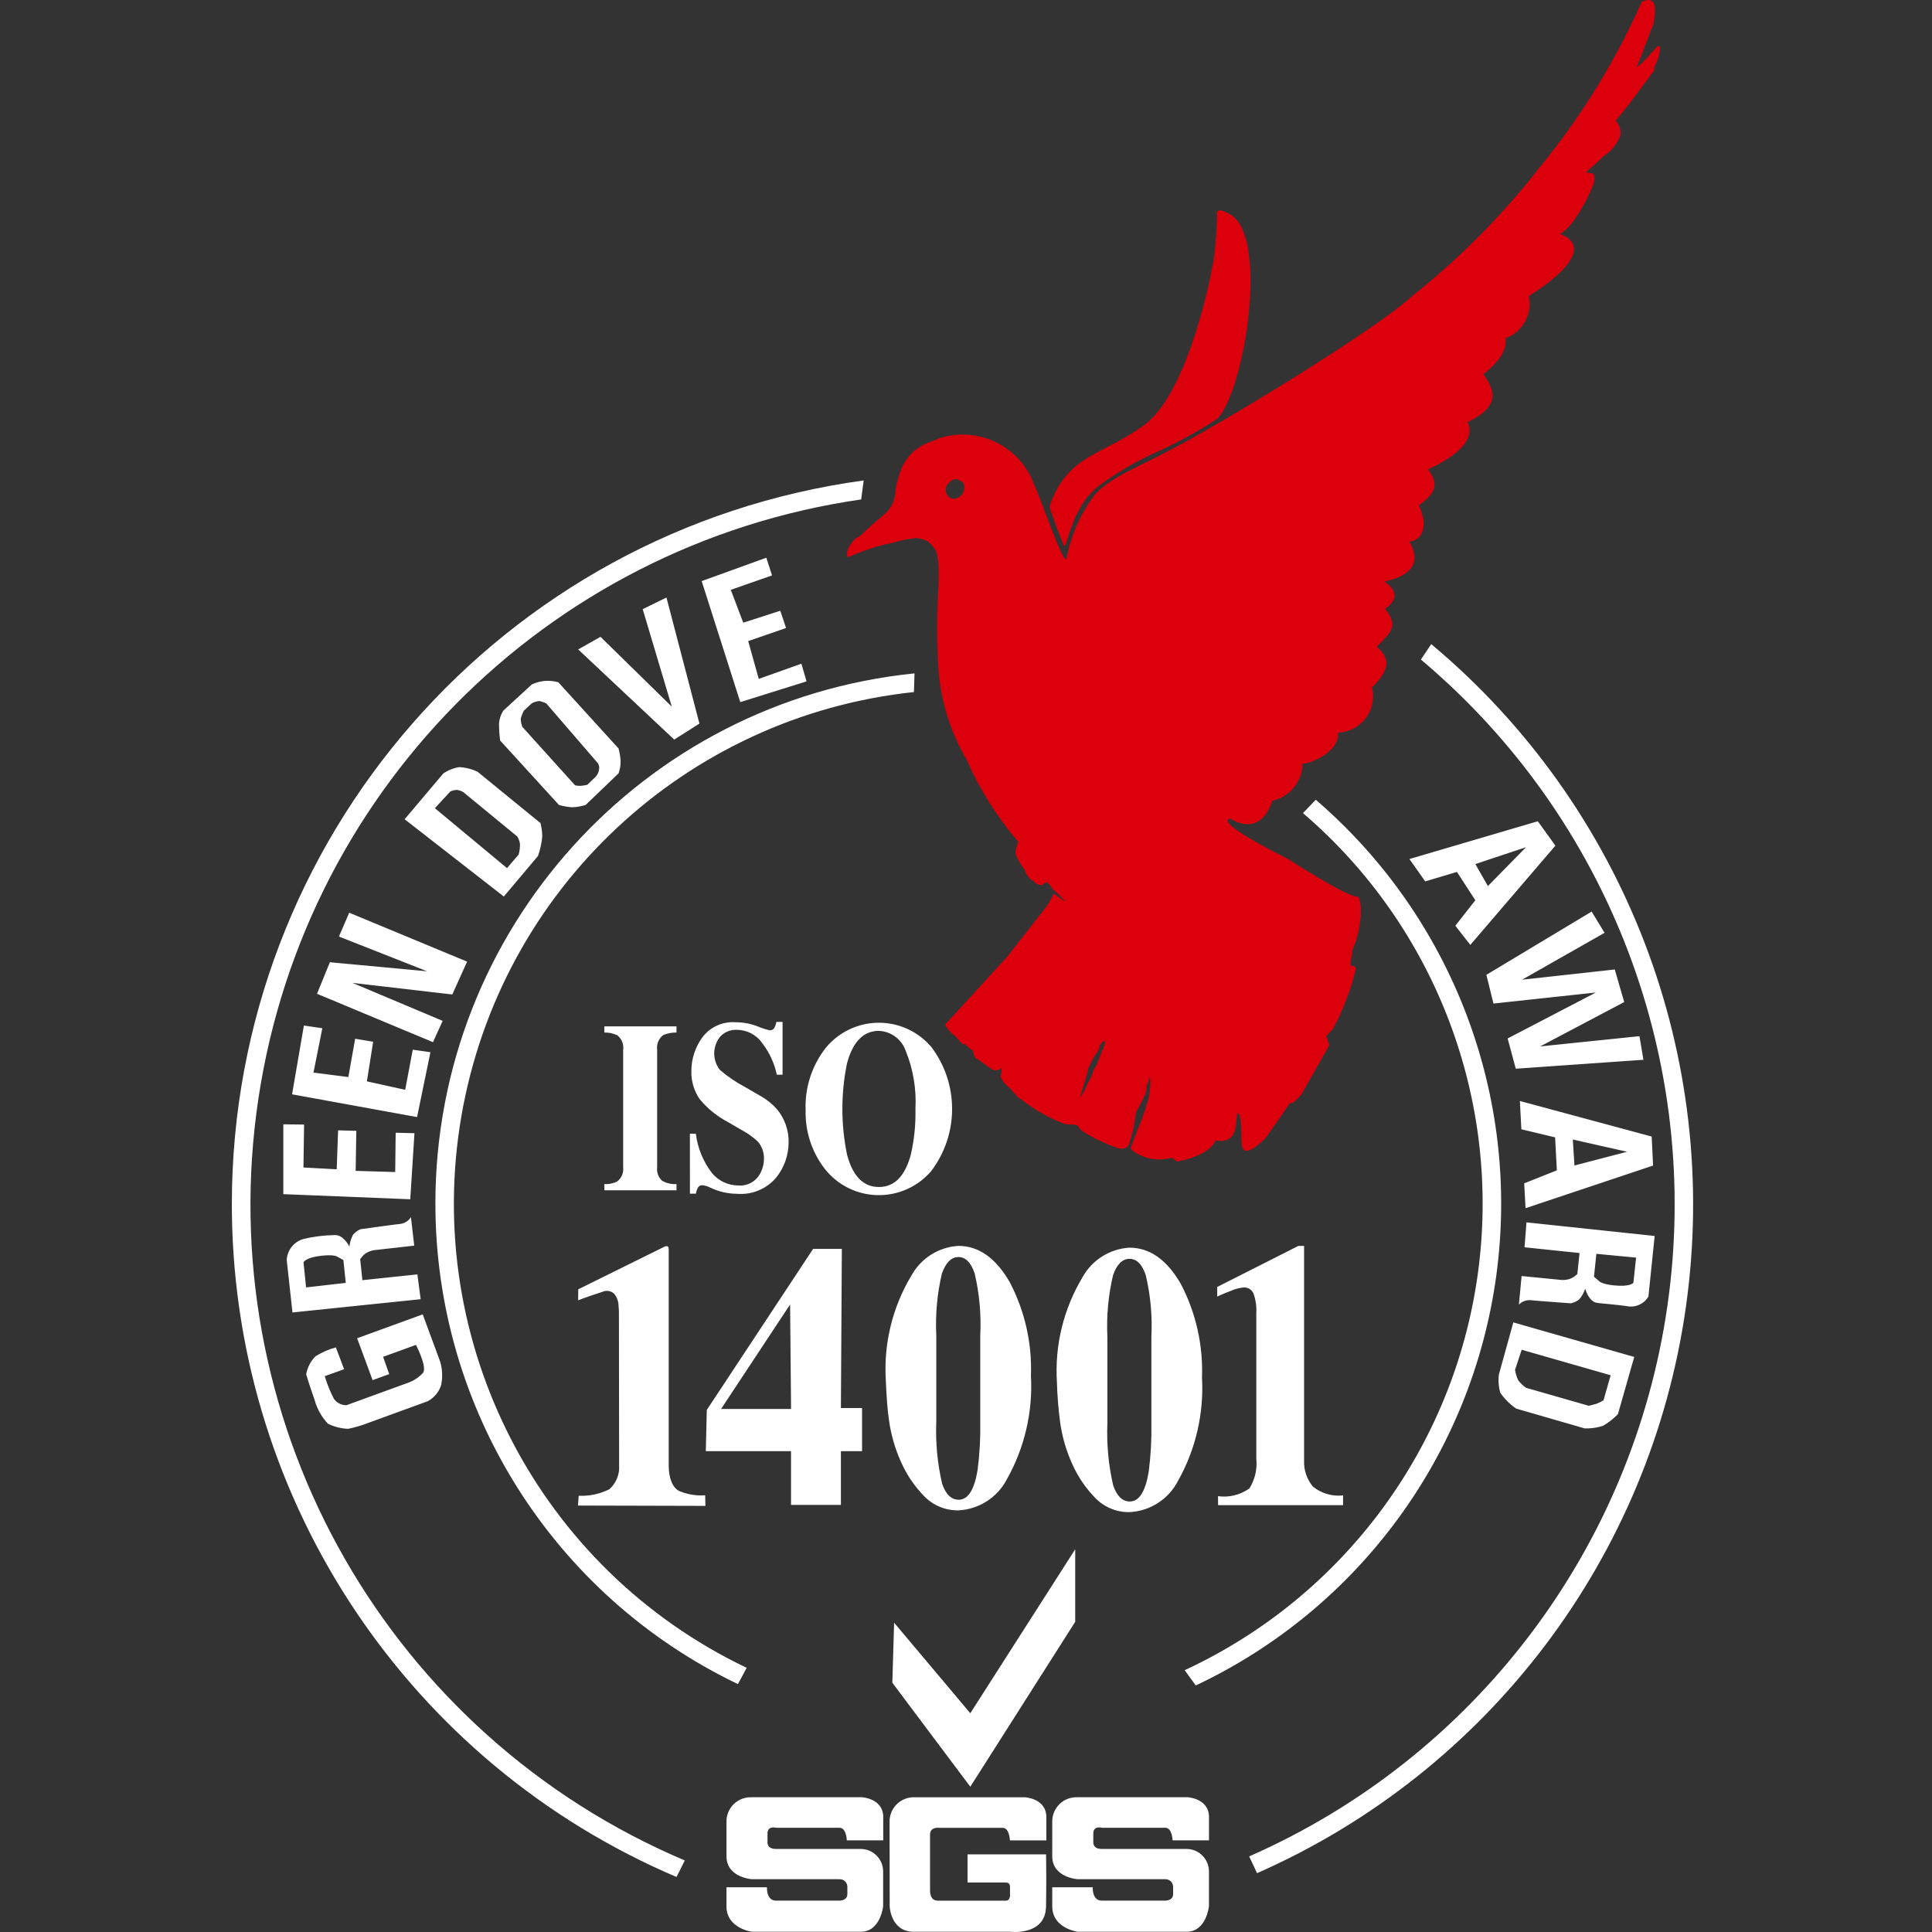
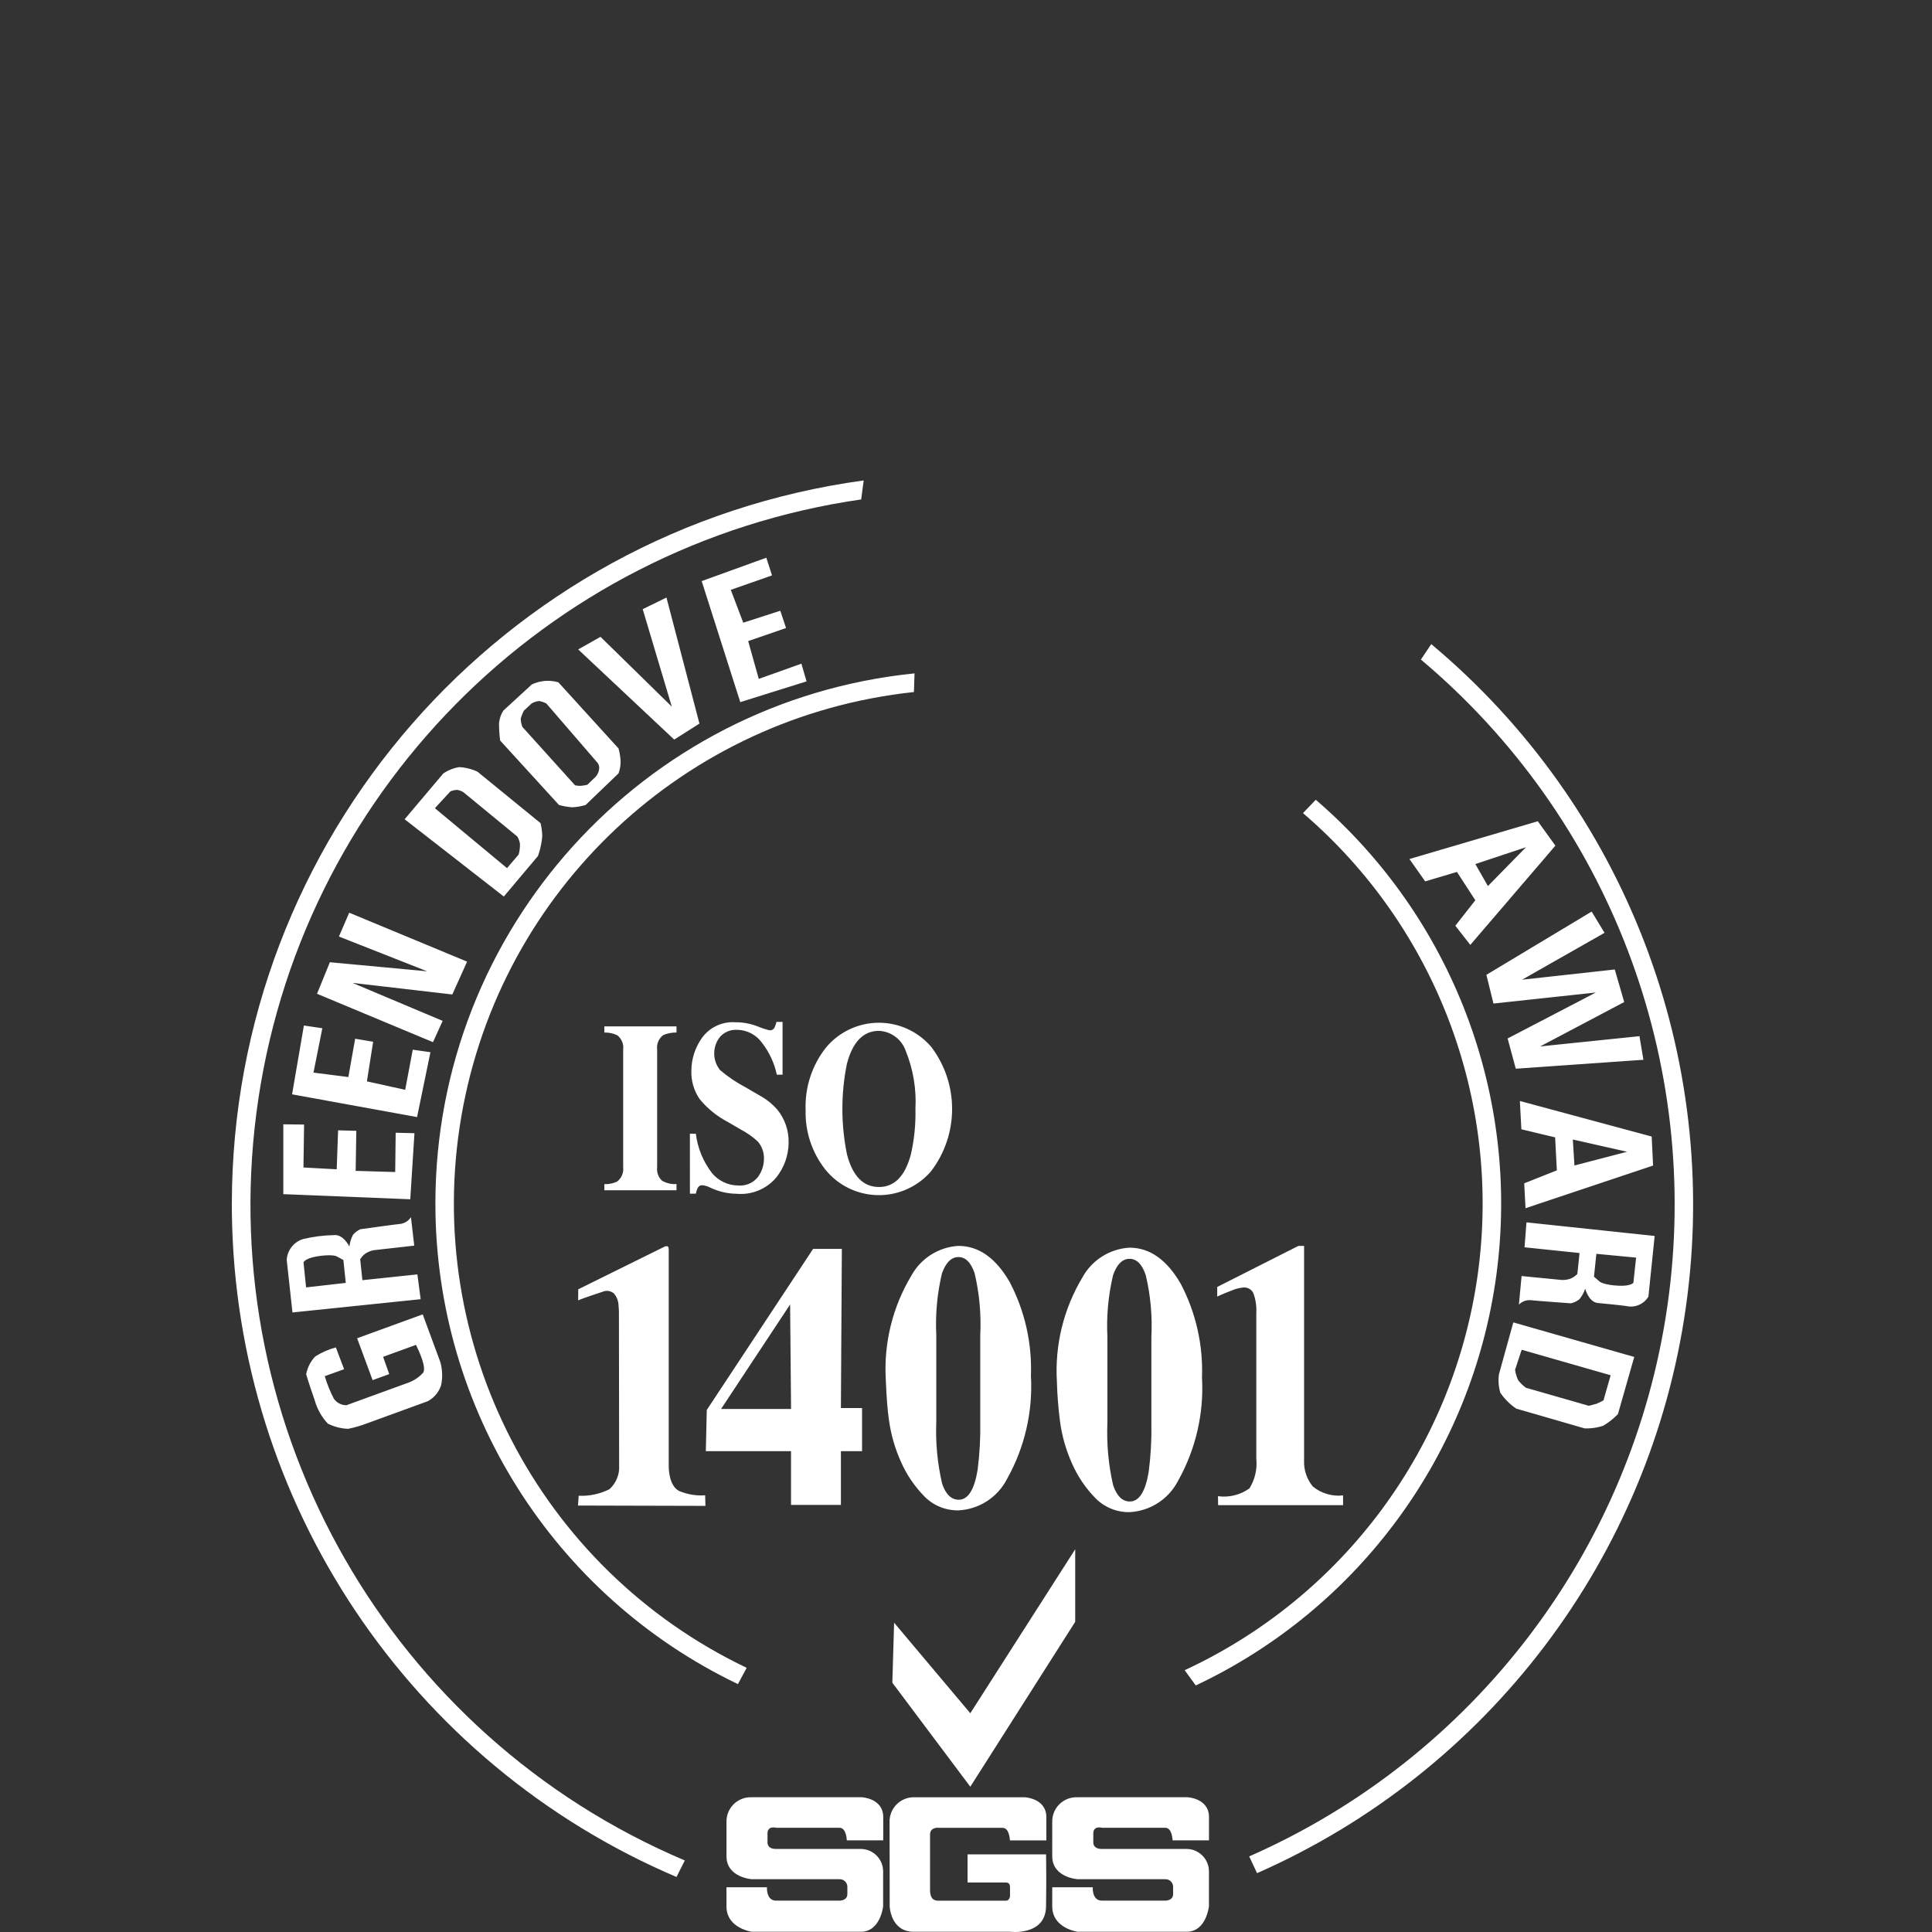
<svg xmlns="http://www.w3.org/2000/svg" width="100px" height="100px" viewBox="0 0 100 100" version="1.1">
  <rect x="0" y="0" width="100" height="100" fill="#333333" stroke="none" />
  <title>iso4001</title>
  <g id="iso4001" stroke="none" stroke-width="1" fill="none" fill-rule="evenodd">
-     <path d="M85.576,0.13 C85.742,0.362 85.601,1.123 85.579,1.239 L85.576,1.254 L84.715,3.492 C84.922,3.33 85.113,3.15 85.286,2.953 C85.414,2.821 85.749,2.436 85.749,2.436 C85.749,2.436 85.961,2.268 85.919,2.537 C85.887,2.859 85.79,3.171 85.635,3.454 C85.611,3.485 85.617,3.525 85.622,3.579 L85.624,3.637 L84.589,5.033 L84.449,5.22 C84.354,5.346 84.242,5.493 84.22,5.517 C84.18,5.561 83.622,6.258 83.622,6.258 C83.838,6.463 83.928,6.769 83.857,7.058 C83.679,7.486 83.374,7.848 82.983,8.096 C82.703,8.41 82.416,8.584 82.103,8.912 C82.119,9.005 82.403,8.858 82.515,9.075 C82.546,9.242 82.527,9.414 82.461,9.57 C82.259,10.132 81.444,11.776 80.74,12.105 C83.05,13.012 79.13,15.32 79.13,15.32 C79.33,16.236 78.832,17.161 77.957,17.497 C77.939,17.504 77.934,17.525 77.933,17.56 L77.933,17.663 C77.931,17.93 77.866,18.512 76.784,19.369 C77.175,19.978 77.914,20.934 75.954,21.851 C76.523,22.937 74.738,23.94 73.908,24.289 C74.39,24.94 74.477,25.422 73.431,26.161 C73.864,26.991 73.79,27.913 72.951,28.038 C73.399,28.808 73.456,29.711 71.657,30.103 C72.252,30.522 72.447,30.971 71.688,31.519 C72.42,32.404 72,32.712 71.266,33.467 C71.796,33.977 72.141,34.479 71.014,35.574 C71.154,36.127 71.036,36.714 70.693,37.17 C70.35,37.625 69.819,37.902 69.249,37.921 C69.349,38.99 67.652,39.583 67.412,39.518 C67.416,40.448 66.766,41.252 65.857,41.442 C65.43,42.729 64.6,42.925 63.661,42.366 C62.954,42.546 65.582,43.911 66.395,44.32 L66.627,44.436 C66.627,44.436 69.667,46.404 70.259,46.418 C70.502,46.424 70.577,47.932 69.974,49.235 C70.029,49.418 69.852,49.768 69.911,49.975 C69.931,49.995 69.953,50.001 69.976,50.002 L70.046,50.001 C70.093,50.004 70.14,50.027 70.179,50.152 C70.037,50.776 69.838,51.387 69.585,51.976 C69.42,52.419 69.221,52.849 68.989,53.26 C68.853,53.412 68.731,53.538 68.678,53.591 L68.651,53.619 L68.807,54.094 L67.37,56.635 C67.265,56.761 67.152,56.881 67.03,56.991 C66.973,57.041 66.905,57.077 66.832,57.097 L66.758,57.11 L65.535,58.871 C65.535,58.871 64.757,59.714 64.419,59.545 C64.098,59.38 64.386,58.038 64.098,57.615 C63.877,57.544 64.302,59.312 62.915,59.023 C62.727,59.542 61.845,59.962 60.934,60.118 C60.838,60.106 60.828,59.954 60.594,59.932 C60.176,60.044 59.735,60.038 59.32,59.915 C59.191,59.862 58.596,59.643 58.528,59.423 C58.715,58.834 59.218,57.731 59.32,57.261 C59.502,56.774 59.572,56.252 59.525,55.733 C59.423,55.886 59.493,55.918 59.337,56.225 C59.397,56.606 58.998,57.155 58.789,57.612 C58.73,58.16 58.613,58.699 58.441,59.222 C58.24,59.647 57.696,59.364 57.652,59.35 C57.221,59.202 56.878,58.997 56.68,58.934 C56.51,58.807 55.926,58.586 55.79,58.273 C55.667,58.179 55.459,58.223 55.137,58.189 C54.347,57.892 53.605,57.478 52.936,56.962 C52.814,56.88 52.74,56.827 52.623,56.742 C52.606,56.623 52.402,56.522 52.359,56.411 C52.215,56.285 52.131,56.191 51.952,56.029 C51.888,55.926 51.832,55.818 51.783,55.707 C51.844,55.574 51.861,55.426 51.833,55.283 C51.681,55.386 51.528,55.47 51.334,55.325 C51.028,55.181 50.781,54.888 50.496,54.777 C50.418,54.651 50.368,54.509 50.351,54.362 C50.204,54.287 50.074,54.182 49.97,54.053 C49.883,54.027 49.872,54.126 49.674,53.886 C49.575,53.792 49.448,53.591 49.323,53.544 C49.222,53.445 49.127,53.341 49.039,53.231 C48.943,53.125 48.936,53.045 48.937,53.021 L48.937,53.014 L52.114,49.541 C52.114,49.541 53.716,47.499 54.047,47.075 C54.188,46.899 54.311,46.711 54.417,46.513 L54.516,46.311 L54.54,46.247 L55.093,46.648 L55.102,46.608 C55.102,46.608 54.842,46.342 54.82,46.314 L54.824,46.316 L54.476,46.014 C54.476,46.014 54.397,45.886 54.349,45.814 C54.298,45.757 54.24,45.706 54.176,45.663 C54.085,45.689 54.003,45.742 53.942,45.814 C53.761,45.824 53.588,45.736 53.489,45.584 C53.339,45.58 53.131,45.306 53.026,44.999 C52.842,44.77 52.693,44.516 52.583,44.244 C52.505,44.059 52.7,43.563 52.7,43.563 C51.61,42.294 50.713,40.87 50.04,39.339 C49.128,37.786 48.616,36.032 48.549,34.232 C48.483,32.976 48.489,31.718 48.567,30.462 C48.659,28.763 48.416,28.468 48.416,28.468 C48.309,28.296 48.173,28.143 48.015,28.017 C47.834,27.922 47.635,27.865 47.431,27.85 C47.431,27.85 46.839,27.922 46.727,27.956 C46.615,27.99 46.051,28.142 45.722,28.199 C45.25,28.324 44.786,28.477 44.333,28.657 L43.883,28.846 C43.88,28.85 43.663,28.491 44.278,27.876 C44.315,27.841 44.496,27.773 44.543,27.72 C44.59,27.667 45.142,27.153 45.22,27.094 C45.329,27.008 45.736,26.65 45.736,26.65 C46.061,26.398 46.274,26.028 46.328,25.62 C46.585,23.094 48.064,22.966 48.562,22.703 C50.59,22.014 52.797,23.073 53.529,25.086 C53.7,25.459 53.95,26.127 54.206,26.803 L54.346,27.172 C54.718,28.146 55.077,29.029 55.197,28.936 C55.421,27.718 55.931,26.57 56.683,25.586 C57.25,24.965 58.126,24.517 59.014,24.081 L59.603,23.791 C59.798,23.694 59.991,23.596 60.177,23.494 C62.74,22.233 71.208,17.089 73.115,15.307 C75.569,13.357 77.781,11.121 79.705,8.646 C81.836,6.047 83.608,3.173 84.973,0.102 C84.973,0.102 85.376,-0.145 85.576,0.13 Z M57.167,53.856 C57.126,53.88 57.09,53.911 57.061,53.948 C57.019,54.004 56.973,54.056 56.922,54.105 L56.897,54.273 L56.687,54.619 C56.687,54.619 56.609,54.758 56.577,54.802 C56.546,54.845 56.336,55.28 56.336,55.28 L56.295,55.497 L55.895,56.793 C55.918,56.781 55.938,56.762 55.952,56.739 C56.038,56.617 56.114,56.488 56.178,56.352 C56.256,56.156 56.351,55.966 56.459,55.784 L56.603,55.393 L56.748,55.142 L57.012,54.489 L57.025,54.399 L57.103,54.309 L57.123,54.175 L57.195,53.997 L57.167,53.856 Z M62.997,11.017 C63.017,10.787 63.322,10.917 63.565,11.038 C65.748,11.984 64.439,20.187 63.017,21.667 C62.039,22.312 61.011,22.88 59.943,23.363 C58.866,23.843 57.843,24.437 56.892,25.134 C56.433,25.494 56.062,25.953 55.808,26.478 C55.382,27.21 55.128,28.534 55.06,28.213 C54.789,27.582 54.548,26.918 54.32,26.225 C54.32,26.225 54.35,26.138 54.389,26.032 L54.451,25.868 C54.472,25.815 54.492,25.765 54.509,25.727 C55.48,23.508 57.213,23.482 59.235,21.992 C61.256,20.501 62.478,15.452 62.833,13.36 C62.929,12.582 62.983,11.801 62.995,11.017 L62.995,11.017 Z M49.49,24.796 C49.44,24.795 49.389,24.803 49.341,24.82 C49.341,24.82 48.867,25.047 48.965,25.451 C48.991,25.661 49.168,25.818 49.379,25.82 C49.545,25.803 49.696,25.717 49.796,25.583 C49.896,25.449 49.936,25.28 49.906,25.116 C49.883,24.924 49.657,24.866 49.657,24.866 L49.658,24.868 C49.607,24.835 49.55,24.811 49.49,24.796 Z" id="形状结合" fill="#DC000C" fill-rule="nonzero" />
    <path d="M54.158,94.055 L54.158,95.258 L52.272,95.258 C52.272,95.258 52.257,94.608 51.895,94.608 L48.624,94.608 L48.588,94.605 C48.475,94.598 48.139,94.606 48.139,94.958 L48.139,97.82 C48.139,98.331 48.394,98.378 48.547,98.378 L52.074,98.378 C52.253,98.378 52.278,98.152 52.278,98.152 L52.278,97.692 C52.278,97.565 52.253,97.437 52.049,97.437 L50.08,97.437 L50.08,95.981 L54.143,95.981 C54.143,95.981 54.151,96.356 54.153,96.966 L54.153,97.649 C54.152,97.962 54.149,98.307 54.143,98.675 C54.121,100.042 52.678,100.018 52.345,99.994 L52.285,99.988 C52.28,99.988 52.277,99.988 52.277,99.988 L47.295,99.988 C46.095,99.988 46.05,98.675 46.05,98.675 L46.049,97.725 C46.049,97.662 46.049,97.597 46.049,97.531 L46.048,96.918 C46.048,96.848 46.048,96.778 46.048,96.708 L46.047,96.289 C46.047,96.219 46.047,96.15 46.047,96.082 L46.046,95.684 C46.046,95.619 46.046,95.556 46.046,95.495 L46.045,95.144 C46.045,95.089 46.045,95.036 46.045,94.985 L46.044,94.593 C46.044,94.557 46.044,94.525 46.044,94.495 L46.044,94.311 L46.044,94.311 C46.034,93.963 46.171,93.626 46.42,93.383 C46.669,93.139 47.008,93.01 47.356,93.027 L53.051,93.027 C53.051,93.027 54.158,93.081 54.158,94.055 Z M44.61,93.025 C44.61,93.025 45.716,93.078 45.716,94.052 L45.716,95.255 L43.83,95.255 C43.83,95.255 43.816,94.605 43.453,94.605 L40.181,94.605 C40.181,94.605 39.726,94.475 39.726,94.898 L39.726,95.336 C39.726,95.336 39.677,95.701 40.158,95.701 L44.547,95.701 C45.184,95.701 45.703,96.214 45.711,96.851 L45.711,98.674 C45.711,98.674 45.571,99.987 44.561,99.987 L38.914,99.987 C38.914,99.987 37.602,99.811 37.602,98.674 L37.602,97.685 L39.698,97.685 L39.698,97.695 L39.698,97.695 L39.698,97.767 C39.703,97.95 39.761,98.377 40.172,98.377 L43.443,98.377 C43.443,98.377 43.859,98.39 43.859,98.038 L43.859,97.647 C43.855,97.541 43.809,97.441 43.731,97.37 C43.653,97.298 43.549,97.262 43.443,97.268 L38.914,97.268 C38.914,97.268 37.603,97.179 37.603,96.082 L37.603,94.31 C37.593,93.961 37.729,93.625 37.978,93.381 C38.227,93.138 38.567,93.009 38.914,93.026 L38.915,93.025 L44.61,93.025 Z M61.471,93.025 C61.471,93.025 62.577,93.078 62.577,94.052 L62.577,95.255 L60.692,95.255 C60.692,95.255 60.678,94.605 60.314,94.605 L57.044,94.605 C57.044,94.605 56.589,94.475 56.589,94.898 L56.589,95.336 C56.589,95.336 56.541,95.701 57.022,95.701 L61.41,95.701 C62.048,95.701 62.567,96.214 62.575,96.851 L62.575,98.674 C62.575,98.674 62.434,99.987 61.424,99.987 L55.775,99.987 C55.775,99.987 54.464,99.811 54.464,98.674 L54.464,97.685 L56.561,97.685 C56.561,97.685 56.512,98.377 57.035,98.377 L60.305,98.377 C60.305,98.377 60.72,98.39 60.72,98.038 L60.72,97.647 C60.716,97.541 60.671,97.441 60.592,97.37 C60.514,97.299 60.411,97.262 60.305,97.268 L55.775,97.268 C55.775,97.268 54.464,97.179 54.464,96.082 L54.464,94.31 C54.454,93.961 54.59,93.625 54.839,93.381 C55.088,93.138 55.428,93.009 55.775,93.026 L55.775,93.025 L61.471,93.025 Z M44.704,24.868 L44.574,25.851 C28.196,28.214 15.398,41.199 13.271,57.609 C11.145,74.02 20.211,89.837 35.446,96.297 L35.016,97.152 C21.207,91.267 12.193,77.788 12.003,62.808 L12,62.341 C12,43.43 25.968,27.426 44.704,24.868 Z M74.081,33.339 C84.112,41.729 89.096,54.706 87.261,67.654 C85.426,80.602 77.032,91.682 65.065,96.955 L64.658,96.087 C76.313,90.962 84.498,80.184 86.306,67.581 C88.114,54.978 83.29,42.334 73.546,34.139 L74.081,33.339 Z M55.653,80.189 L55.653,83.944 L50.223,92.48 L46.187,87.097 L46.279,83.991 L50.223,88.677 L55.653,80.189 Z M68.105,41.396 C75.187,47.487 78.704,56.749 77.45,66.005 C76.195,75.261 70.34,83.253 61.893,87.239 L61.318,86.449 C69.536,82.639 75.252,74.912 76.491,65.939 C77.729,56.966 74.32,47.98 67.442,42.086 L68.105,41.396 Z M47.335,34.854 L47.305,35.82 C35.458,37.08 25.89,46.056 23.877,57.799 C21.864,69.542 27.897,81.192 38.648,86.326 L38.196,87.169 C28.624,82.582 22.534,72.909 22.536,62.295 C22.536,48.14 33.252,36.282 47.335,34.854 Z M58.46,64.579 C59.513,64.579 60.399,65.205 61.119,66.456 C61.899,67.948 62.277,69.617 62.215,71.299 C62.32,73.167 61.888,75.026 60.971,76.656 C60.482,77.6 59.529,78.213 58.467,78.268 C57.813,78.28 57.182,78.025 56.719,77.564 C56.199,77.038 55.781,76.421 55.484,75.743 C55.175,75.055 54.967,74.326 54.867,73.578 C54.779,72.896 54.724,72.209 54.705,71.521 C54.59,69.623 55.053,67.735 56.034,66.106 L56.034,66.104 C56.528,65.214 57.443,64.639 58.46,64.579 Z M49.605,64.487 C50.657,64.487 51.544,65.113 52.265,66.365 C53.045,67.856 53.423,69.525 53.361,71.207 C53.466,73.075 53.034,74.934 52.116,76.565 C51.627,77.508 50.674,78.122 49.612,78.176 C48.958,78.188 48.327,77.934 47.864,77.472 C47.344,76.947 46.925,76.33 46.629,75.653 C46.32,74.965 46.111,74.236 46.011,73.488 C45.94,73.012 45.886,72.326 45.849,71.43 C45.734,69.532 46.198,67.644 47.179,66.015 L47.18,66.013 C47.674,65.123 48.589,64.547 49.605,64.487 Z M34.562,64.506 L34.589,64.544 L34.589,64.544 L34.602,64.585 C34.612,64.622 34.615,64.66 34.613,64.698 L34.613,75.875 C34.613,76.404 34.769,77.091 35.29,77.226 C35.677,77.368 36.089,77.426 36.499,77.396 L36.513,77.944 L29.917,77.927 L29.952,77.42 C30.503,77.445 31.051,77.329 31.544,77.082 C31.892,76.768 32.077,76.312 32.046,75.844 L32.036,68.17 C32.041,67.962 32.034,67.753 32.015,67.545 C32.003,67.325 31.919,67.117 31.776,66.95 C31.642,66.836 31.463,66.791 31.291,66.828 C31.008,66.923 30.171,67.195 29.925,67.305 L29.931,66.734 L34.439,64.506 L34.562,64.506 Z M67.499,64.487 L67.499,75.612 C67.482,76.096 67.644,76.569 67.953,76.942 C68.391,77.3 68.955,77.466 69.517,77.402 L69.517,77.906 L63.049,77.906 L63.043,77.442 C63.616,77.521 64.198,77.377 64.669,77.041 C64.957,76.581 65.083,76.038 65.026,75.497 L65.026,67.976 C65.047,67.626 64.997,67.276 64.879,66.946 C64.789,66.744 64.58,66.622 64.36,66.641 C64.144,66.661 63.932,66.716 63.734,66.804 C63.556,66.867 63.311,66.969 63.003,67.109 L63.003,66.613 L67.206,64.487 L67.499,64.487 Z M43.574,64.642 L43.525,72.879 L44.62,72.879 L44.62,75.113 L43.525,75.113 L43.525,77.892 L40.943,77.892 L40.943,75.113 L36.533,75.113 L36.583,72.979 L42.087,64.642 L43.574,64.642 Z M58.465,65.156 C58.097,65.156 57.806,65.44 57.611,66.005 C57.364,67.05 57.265,68.125 57.318,69.198 L57.318,73.661 C57.274,74.744 57.374,75.829 57.618,76.885 L57.62,76.888 C57.809,77.439 58.097,77.717 58.481,77.717 C58.963,77.717 59.288,77.202 59.457,76.173 C59.565,75.343 59.611,74.506 59.595,73.669 L59.595,69.198 C59.65,68.122 59.552,67.044 59.303,65.996 C59.112,65.436 58.834,65.156 58.465,65.156 Z M49.609,65.065 C49.241,65.065 48.956,65.348 48.754,65.913 C48.507,66.959 48.409,68.034 48.462,69.107 L48.462,73.578 C48.418,74.659 48.52,75.742 48.764,76.796 C48.953,77.349 49.24,77.626 49.625,77.626 C50.105,77.626 50.432,77.111 50.601,76.081 C50.708,75.251 50.754,74.414 50.738,73.578 L50.738,69.107 C50.792,68.031 50.694,66.953 50.446,65.904 C50.256,65.344 49.976,65.065 49.609,65.065 Z M21.88,68.032 L22.789,70.495 C22.901,70.886 22.916,71.298 22.833,71.696 C22.718,72.055 22.468,72.354 22.135,72.529 L22.135,72.529 L19.017,73.665 C18.692,73.791 18.358,73.888 18.017,73.956 C17.652,73.942 17.295,73.851 16.969,73.687 C16.645,73.34 16.409,72.919 16.284,72.461 C15.951,71.505 15.847,71.131 15.847,71.131 C15.912,70.785 16.075,70.465 16.317,70.21 C16.647,70.002 17.007,69.843 17.384,69.741 L17.384,69.741 L17.811,70.871 L16.809,71.23 C16.929,71.636 17.089,72.029 17.284,72.403 C17.433,72.613 17.676,72.736 17.933,72.733 L17.933,72.733 L21.157,71.559 C21.444,71.45 21.702,71.274 21.908,71.045 C22.078,70.748 21.661,69.873 21.554,69.658 L21.53,69.611 L19.829,70.229 L20.146,71.123 L19.286,71.436 L18.485,69.268 L21.88,68.032 Z M78.329,68.447 L84.588,70.235 L83.744,73.194 C83.517,73.431 83.257,73.635 82.973,73.8 C82.727,73.88 82.471,73.925 82.213,73.933 L82.02,73.933 L78.478,72.909 C78.154,72.688 77.874,72.408 77.653,72.084 C77.585,71.842 77.555,71.591 77.565,71.341 L77.58,71.153 L78.329,68.447 Z M40.896,67.519 L37.322,72.929 L40.945,72.929 L40.896,67.519 Z M78.762,69.863 L78.419,70.9 C78.445,71.087 78.5,71.269 78.581,71.44 C78.696,71.591 78.833,71.723 78.988,71.832 L82.234,72.763 C82.234,72.763 82.501,72.702 82.633,72.659 C82.759,72.609 82.88,72.55 82.997,72.481 L83.367,71.183 L78.762,69.863 Z M21.27,62.999 L21.441,64.474 L19.354,64.709 C19.219,64.733 19.089,64.78 18.97,64.848 C18.87,64.91 18.782,64.99 18.71,65.082 L18.643,65.179 L18.757,66.262 L21.604,65.962 L21.773,67.246 L15.138,67.933 L14.841,65.217 C14.868,64.715 15.205,64.283 15.685,64.134 C16.213,64.007 16.752,63.938 17.295,63.929 C17.768,63.879 18.086,64.52 18.086,64.52 C18.108,64.308 18.171,64.102 18.271,63.914 C18.375,63.789 18.507,63.69 18.656,63.624 C18.656,63.624 19.085,63.565 19.553,63.501 L19.905,63.453 C20.309,63.399 20.667,63.352 20.718,63.35 C20.945,63.321 21.147,63.192 21.27,62.999 Z M79.01,63.269 L85.645,63.973 L85.322,67.111 C85.086,67.507 84.62,67.705 84.172,67.599 C83.573,67.521 83.09,67.484 82.699,67.443 C82.227,67.394 82.048,66.702 82.048,66.702 C81.984,66.905 81.88,67.093 81.742,67.255 C81.614,67.356 81.464,67.426 81.304,67.459 C81.304,67.459 79.351,67.318 79.231,67.297 C79.041,67.282 78.853,67.338 78.703,67.451 L78.618,67.526 L78.757,66.048 L80.845,66.252 C80.983,66.256 81.121,66.237 81.252,66.196 C81.363,66.155 81.466,66.096 81.557,66.021 L81.643,65.94 L81.757,64.857 L78.909,64.559 L79.01,63.269 Z M16.673,64.993 C15.859,65.078 15.725,65.305 15.712,65.333 L15.71,65.336 L15.843,66.636 L17.897,66.402 L17.773,65.217 L17.436,65.034 C17.436,65.034 17.278,64.929 16.673,64.993 Z M82.628,64.898 L82.504,66.081 L82.793,66.331 C82.793,66.331 82.925,66.467 83.531,66.531 C84.34,66.616 84.521,66.423 84.542,66.397 L84.544,66.394 L84.684,65.094 L82.628,64.898 Z M78.668,56.987 L85.491,58.827 L85.563,60.329 L78.961,62.537 L78.893,61.249 L80.582,60.577 L80.493,58.87 L78.746,58.451 L78.668,56.987 Z M14.664,58.194 L15.739,58.207 L15.707,60.429 L17.428,60.523 L17.5,58.506 L18.443,58.531 L18.409,60.604 L20.456,60.664 L20.48,58.63 L21.452,58.654 L21.235,62.074 L14.664,61.809 L14.664,58.194 Z M45.452,52.937 C46.498,52.925 47.496,53.374 48.182,54.164 L48.182,54.161 C49.647,56.071 49.647,58.726 48.182,60.636 C47.487,61.434 46.474,61.883 45.416,61.86 C44.358,61.838 43.365,61.346 42.706,60.519 C42.026,59.649 41.67,58.571 41.699,57.468 C41.651,56.296 42.024,55.146 42.75,54.225 C43.418,53.42 44.406,52.949 45.452,52.937 Z M40.505,52.893 L40.505,55.627 L40.208,55.627 C40.082,55.031 39.824,54.472 39.452,53.99 C39.152,53.562 38.664,53.306 38.142,53.303 C37.817,53.287 37.503,53.414 37.281,53.652 C36.869,54.153 36.862,54.874 37.266,55.382 C37.664,55.724 38.1,56.02 38.565,56.265 L39.368,56.73 C39.691,56.91 39.981,57.145 40.225,57.424 C40.624,57.909 40.835,58.523 40.819,59.151 C40.812,59.806 40.586,60.44 40.176,60.951 C39.672,61.546 38.909,61.86 38.131,61.79 C37.679,61.785 37.232,61.685 36.821,61.497 L36.613,61.404 C36.567,61.389 36.519,61.376 36.471,61.367 C36.434,61.356 36.396,61.35 36.358,61.349 C36.265,61.338 36.174,61.384 36.128,61.465 C36.076,61.566 36.039,61.673 36.018,61.784 L35.71,61.784 L35.709,58.68 L36.016,58.68 C36.108,59.424 36.398,60.129 36.856,60.722 C37.187,61.12 37.675,61.353 38.192,61.36 C38.589,61.399 38.979,61.235 39.229,60.924 C39.427,60.656 39.537,60.332 39.542,59.998 C39.556,59.662 39.44,59.333 39.218,59.08 C38.959,58.84 38.67,58.636 38.357,58.472 L37.664,58.068 C37.103,57.774 36.607,57.37 36.207,56.879 C35.916,56.452 35.768,55.942 35.785,55.425 C35.787,54.808 35.982,54.208 36.343,53.708 C36.742,53.165 37.392,52.865 38.064,52.912 C38.453,52.91 38.838,52.981 39.201,53.12 C39.405,53.207 39.617,53.276 39.833,53.328 C39.93,53.338 40.024,53.293 40.076,53.211 C40.128,53.111 40.165,53.004 40.186,52.893 L40.505,52.893 Z M35.015,53.125 L35.015,53.443 C34.779,53.439 34.544,53.484 34.327,53.576 C34.095,53.754 33.975,54.042 34.014,54.332 L34.014,60.407 C33.98,60.668 34.073,60.929 34.264,61.111 C34.491,61.243 34.752,61.305 35.015,61.287 L35.015,61.607 L31.281,61.607 L31.281,61.29 C31.505,61.3 31.728,61.256 31.932,61.163 C32.168,60.988 32.292,60.699 32.255,60.407 L32.255,54.332 C32.294,54.046 32.177,53.761 31.949,53.584 C31.74,53.487 31.512,53.439 31.281,53.443 L31.281,53.125 L35.015,53.125 Z M45.495,53.357 C44.688,53.357 44.136,53.924 43.837,55.057 C43.521,56.61 43.523,58.212 43.843,59.765 C44.138,60.882 44.689,61.44 45.496,61.439 C46.294,61.439 46.843,60.88 47.144,59.764 C47.322,58.988 47.402,58.194 47.383,57.398 C47.439,56.365 47.265,55.332 46.873,54.374 C46.662,53.788 46.118,53.386 45.495,53.357 Z M81.409,58.981 L81.493,60.325 L84.219,59.615 L81.409,58.981 Z M15.729,53.081 L16.684,53.221 L16.226,55.518 L18.03,55.748 L18.383,53.765 L19.314,53.921 L18.991,55.971 L20.973,56.408 L21.364,54.332 L22.279,54.462 L21.587,57.82 L15.118,56.642 L15.729,53.081 Z M82.383,47.183 L83.051,48.283 L78.783,50.709 L83.58,50.18 L84.069,51.866 L79.72,54.162 L84.858,53.632 L85.063,54.854 L78.457,55.316 L78.034,53.751 L82.602,51.372 L77.301,51.943 L76.935,50.457 L82.383,47.183 Z M18.075,47.241 L24.177,49.774 L23.411,51.474 L18.244,50.874 L22.912,52.84 L22.411,53.942 L16.409,51.438 L17.074,49.805 L22.109,50.274 L17.543,48.475 L18.075,47.241 Z M79.597,42.508 L80.507,43.771 L76.103,48.908 L75.328,47.916 L76.363,46.597 L75.411,45.131 L73.768,45.62 L72.952,44.463 L79.597,42.508 Z M23.777,39.704 C24.035,39.721 24.289,39.776 24.531,39.865 L24.71,39.939 L27.978,42.605 C28.033,42.829 28.063,43.058 28.067,43.288 C28.044,43.548 27.996,43.805 27.925,44.056 L27.846,44.305 L26.078,46.404 L20.944,42.404 L22.944,40.036 C23.194,39.866 23.478,39.753 23.777,39.704 Z M78.985,43.852 L76.363,44.723 L77.014,45.863 L78.985,43.852 Z M23.665,40.885 C23.543,40.889 23.423,40.915 23.311,40.963 L22.51,41.833 L26.243,44.934 L26.843,44.233 C26.897,44.049 26.92,43.857 26.912,43.665 C26.89,43.536 26.844,43.412 26.777,43.299 L23.978,40.998 C23.881,40.942 23.775,40.903 23.665,40.885 Z M28.9,35.315 L32.016,38.741 C32.072,38.949 32.107,39.163 32.122,39.378 C32.128,39.6 32.092,39.821 32.016,40.029 L30.313,41.665 C30.085,41.737 29.848,41.777 29.609,41.784 C29.38,41.768 29.154,41.729 28.933,41.666 L25.887,38.329 C25.849,38.033 25.83,37.734 25.829,37.436 C25.851,37.204 25.927,36.98 26.05,36.783 L26.053,36.782 L27.525,35.428 C27.954,35.223 28.443,35.183 28.9,35.315 Z M27.911,36.284 C27.819,36.293 27.729,36.314 27.643,36.348 L27.519,36.408 L27.115,36.785 C27.044,36.919 26.989,37.062 26.952,37.21 C26.956,37.304 26.97,37.398 26.994,37.489 L27.038,37.624 L29.765,40.647 C29.857,40.667 29.951,40.677 30.045,40.676 L30.225,40.655 L30.403,40.618 L30.846,40.189 C30.949,40.066 31.008,39.914 31.016,39.754 C31.018,39.655 30.987,39.559 30.928,39.481 L30.879,39.426 L28.277,36.41 C28.161,36.352 28.038,36.309 27.911,36.284 Z M34.496,30.928 L36.203,37.453 L34.897,38.281 L29.927,33.614 L31.082,32.962 L34.772,36.575 L33.266,31.53 L34.496,30.928 Z M39.664,28.867 L39.96,29.783 L37.825,30.53 L38.471,32.231 L40.388,31.612 L40.686,32.506 L38.726,33.183 L39.274,35.139 L41.48,34.352 L41.747,35.268 L38.317,36.342 L36.319,30.078 L39.664,28.867 Z" id="形状结合" fill="#FFFFFF" fill-rule="nonzero" />
  </g>
</svg>